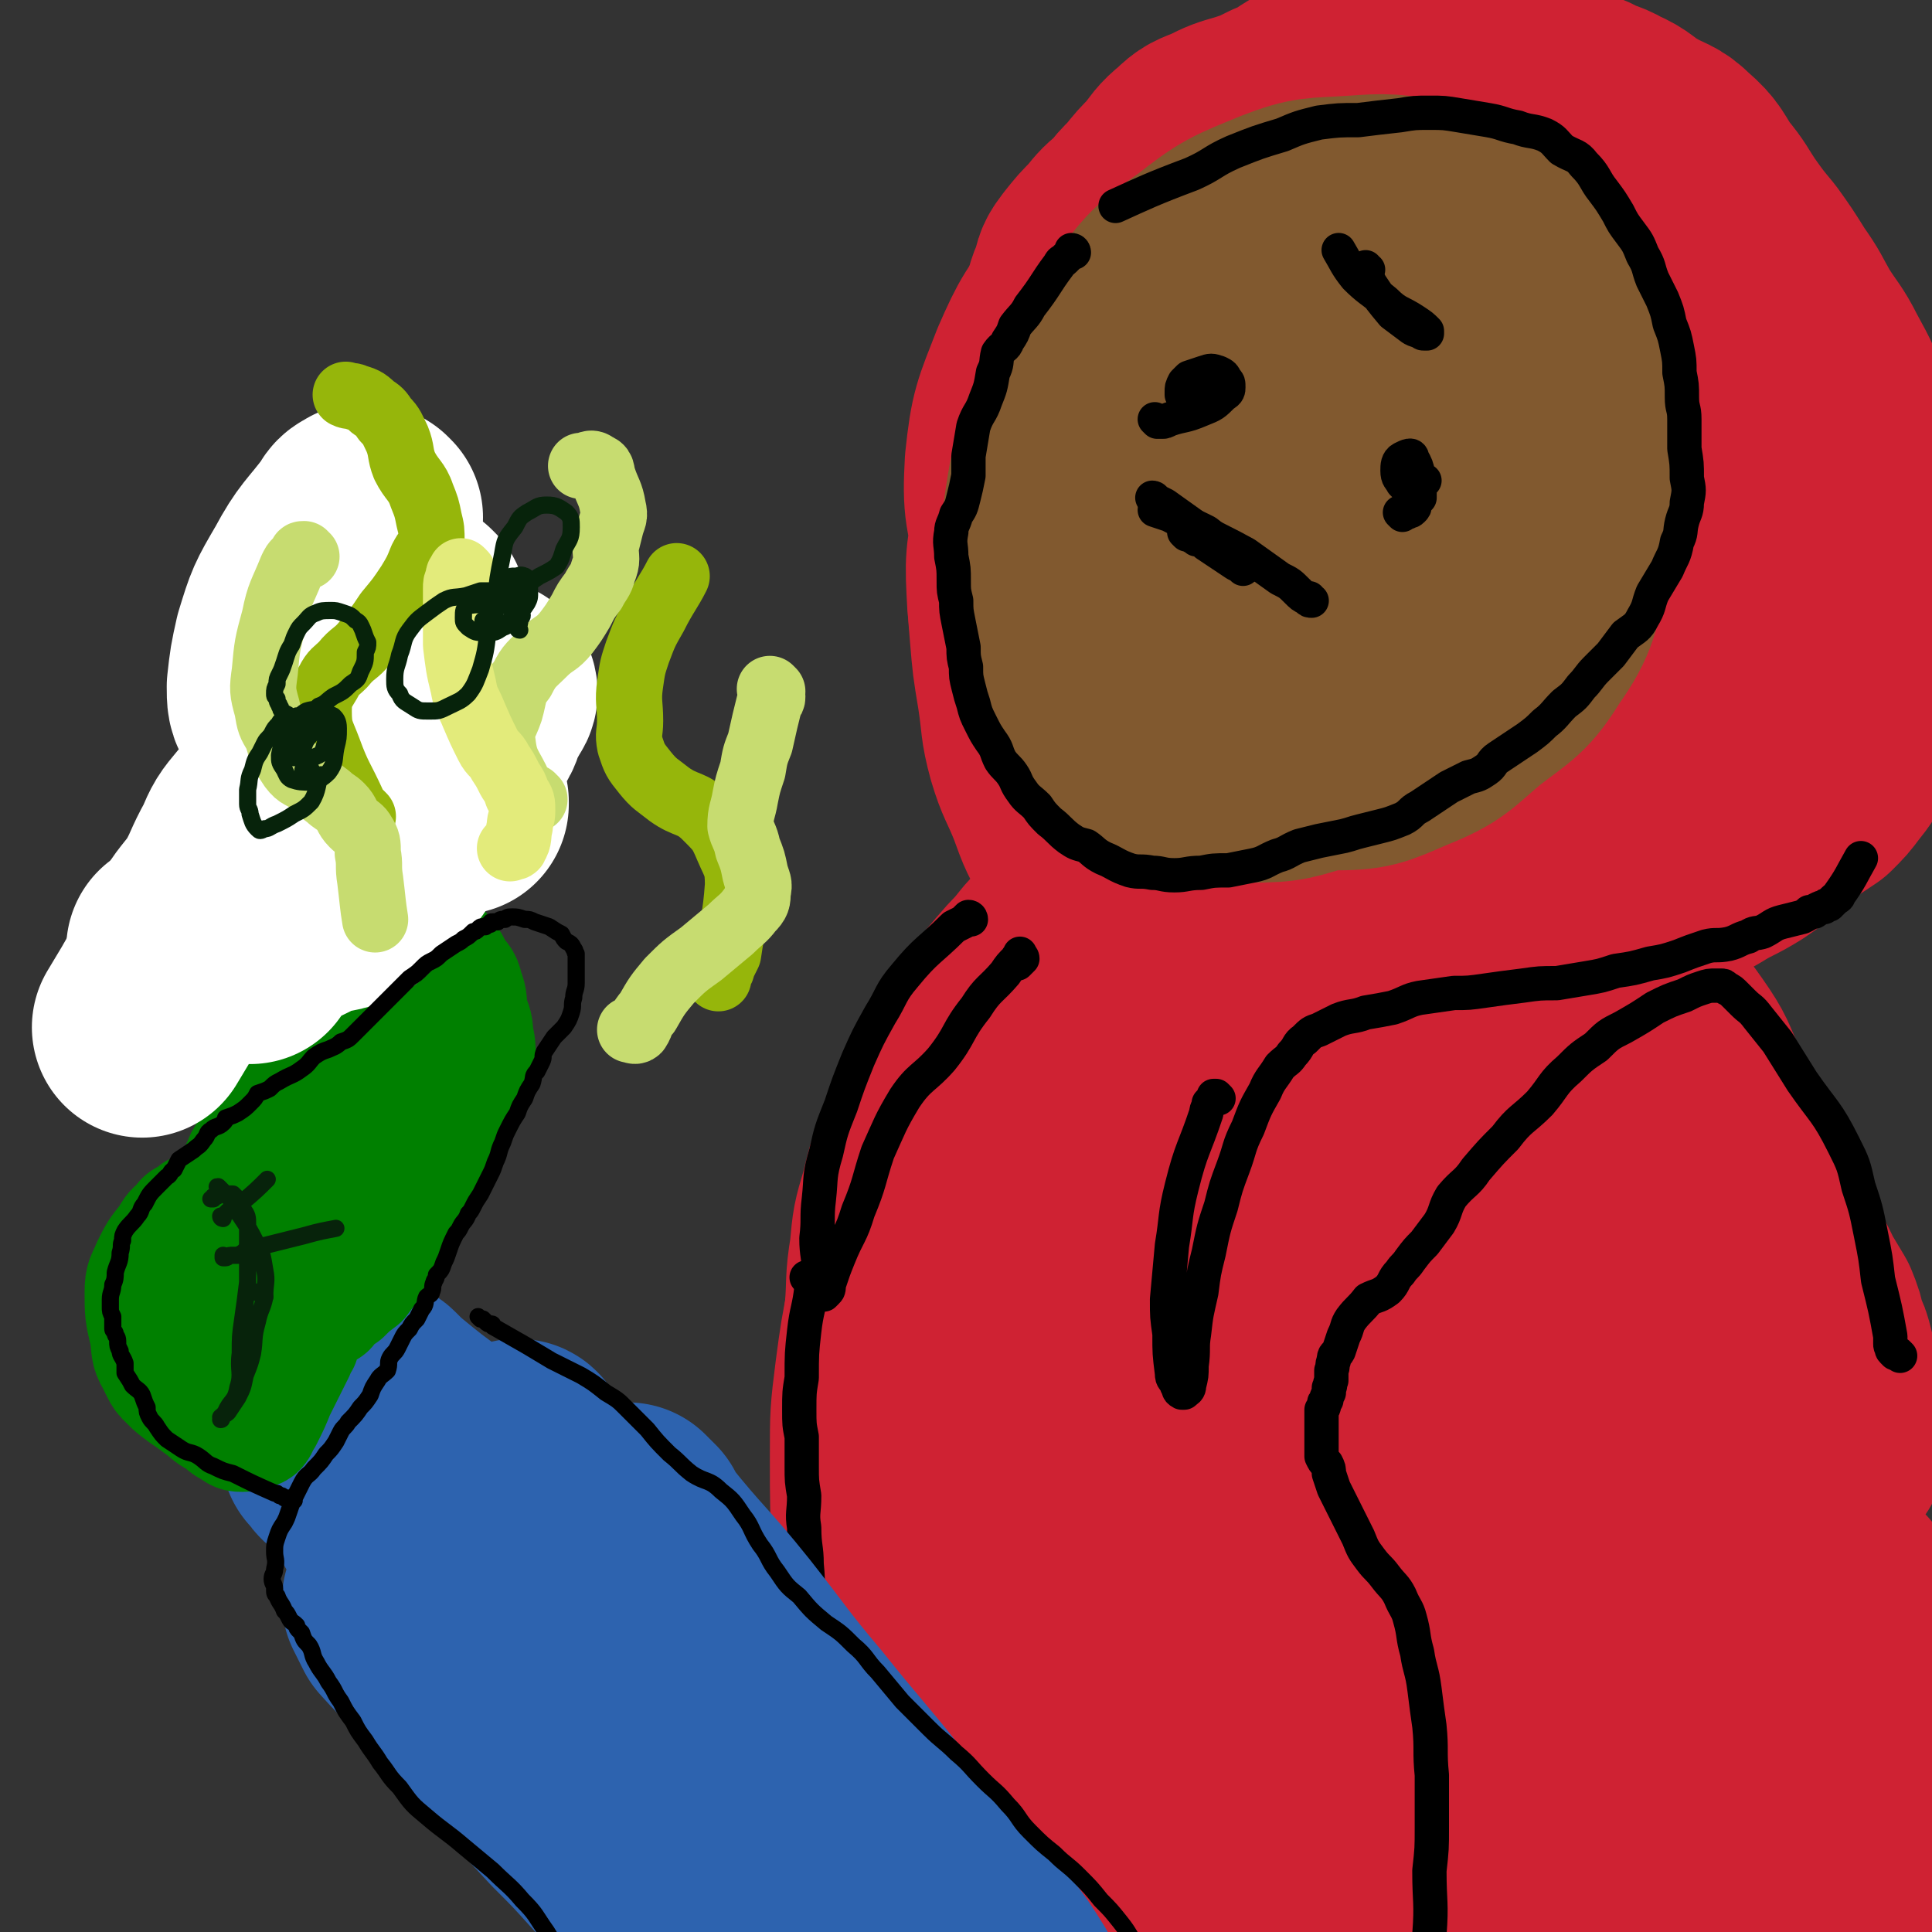
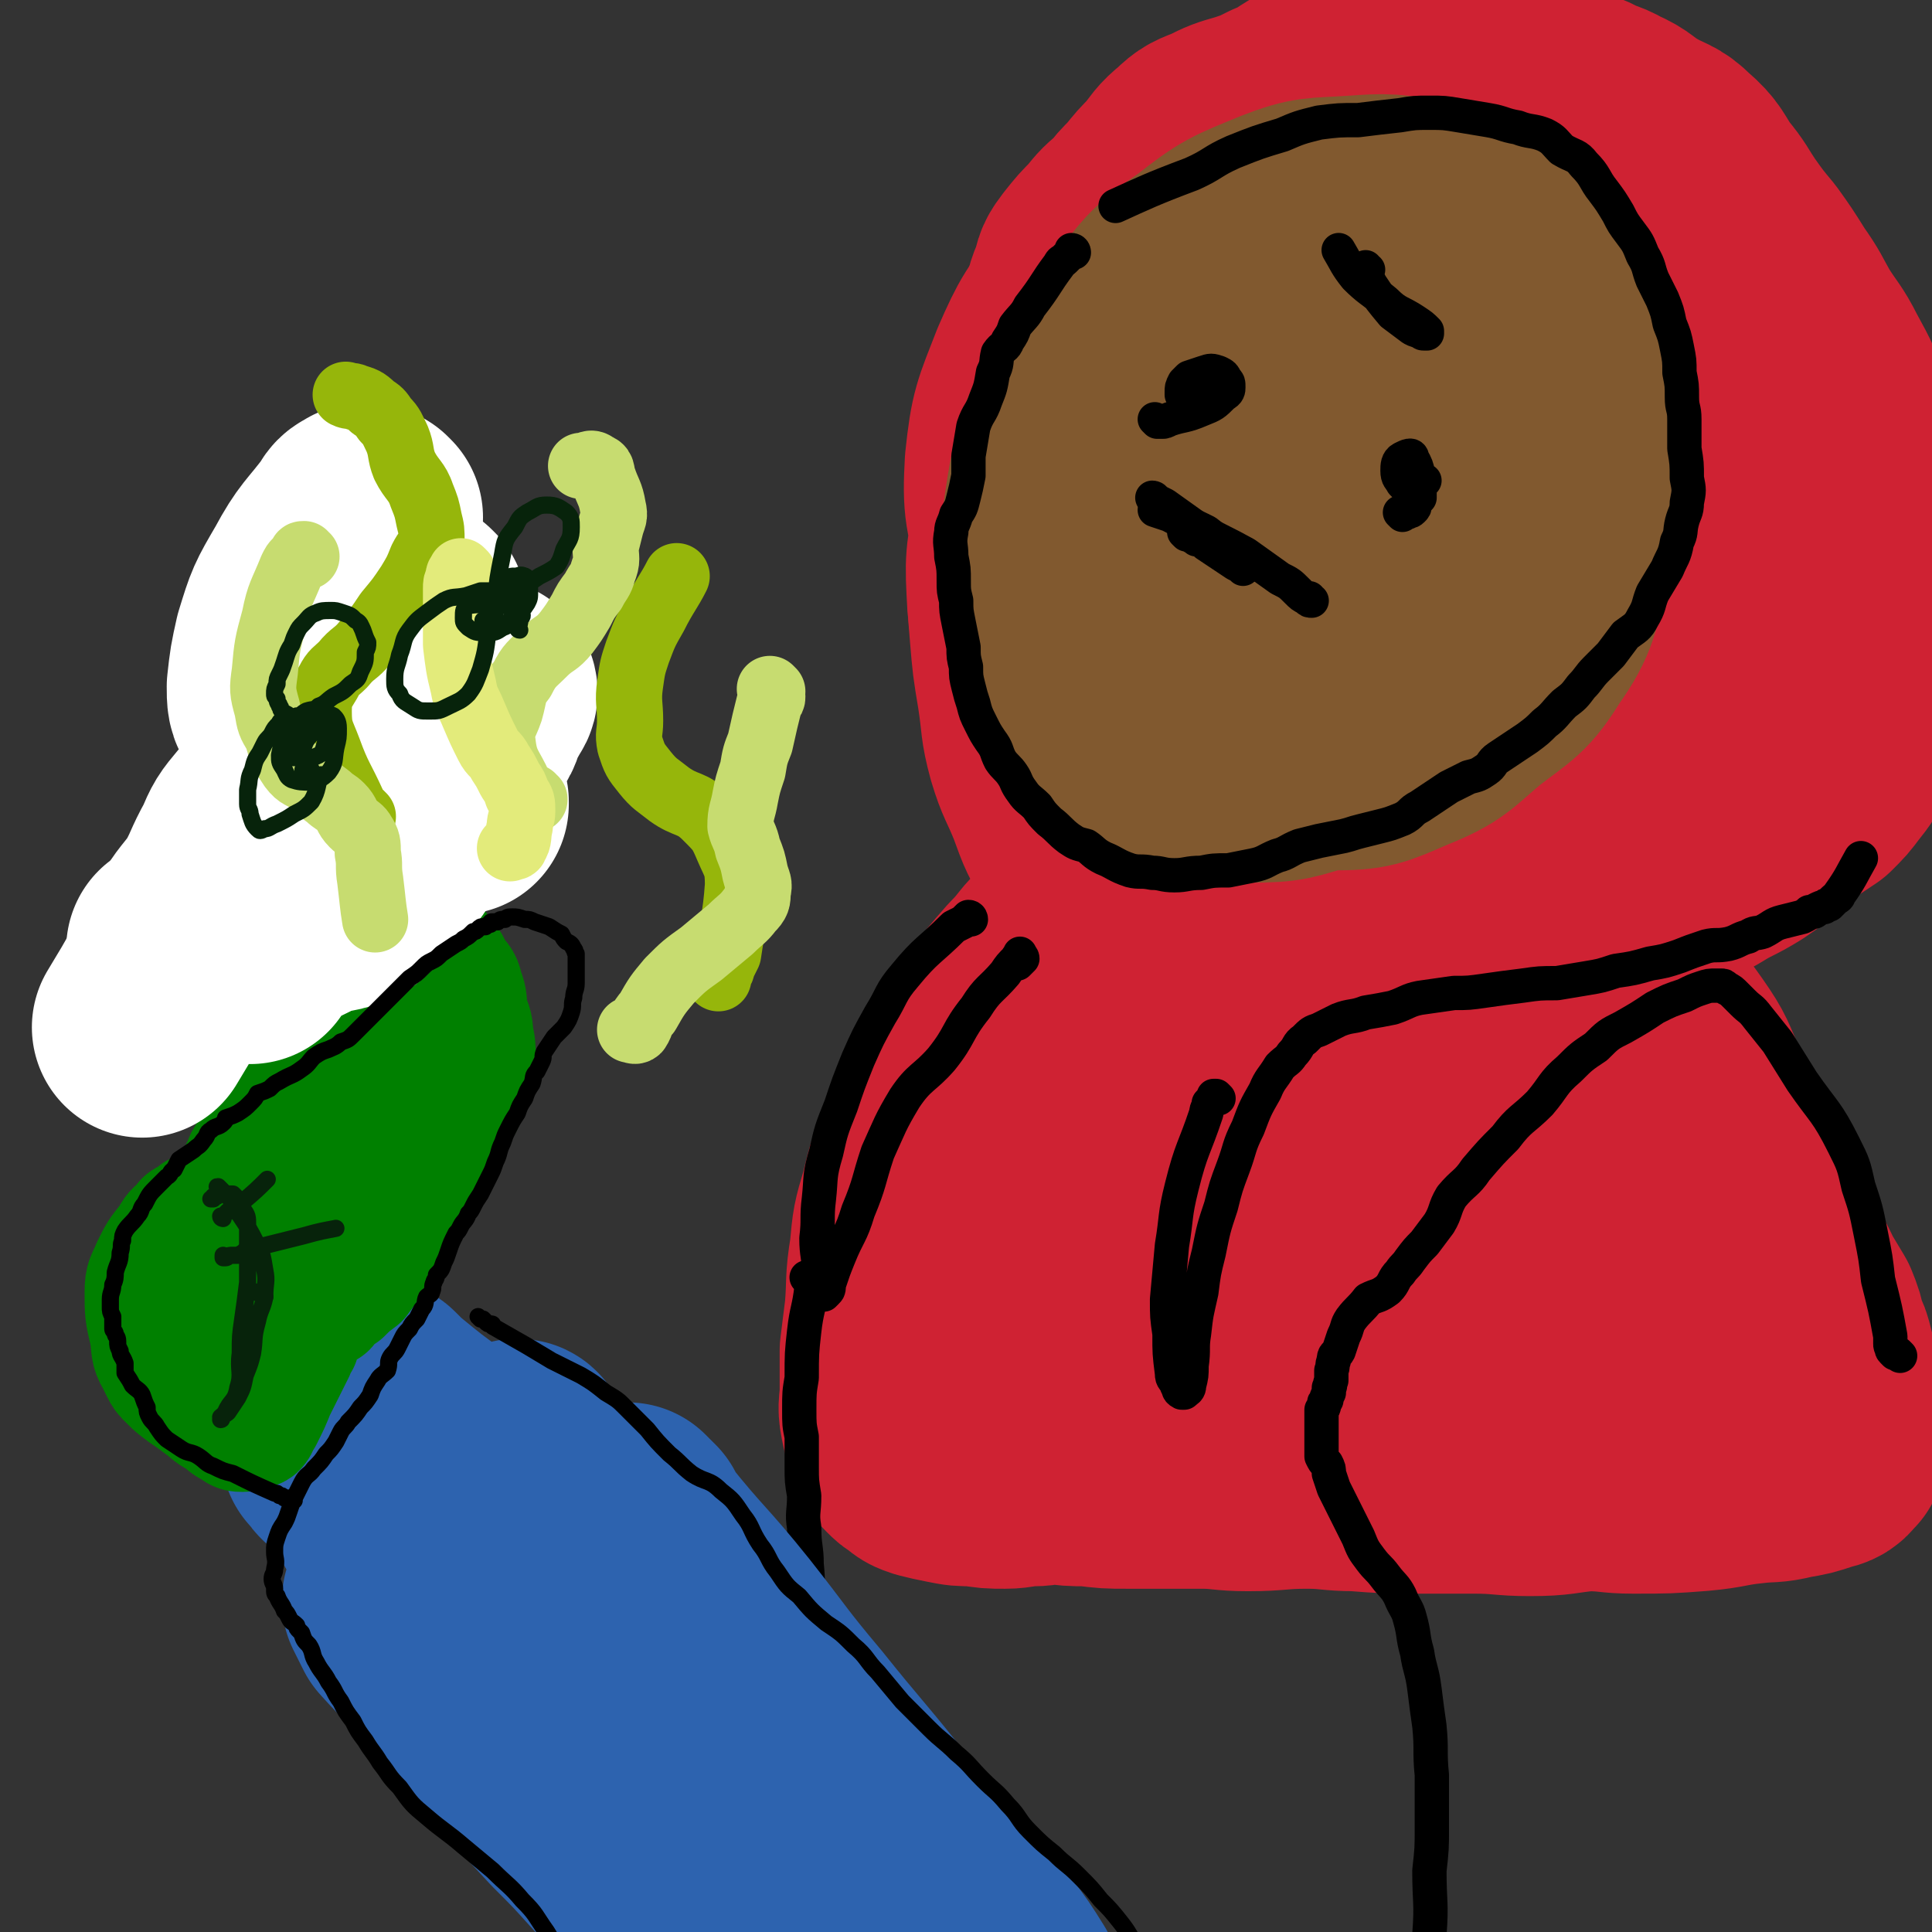
<svg xmlns="http://www.w3.org/2000/svg" viewBox="0 0 788 788" version="1.1">
  <rect x="0" y="0" width="788" height="788" fill="#333333" stroke="none" />
  <g fill="none" stroke="#CF2233" stroke-width="90" stroke-linecap="round" stroke-linejoin="round">
    <path d="M491,117c0,0 0,-1 -1,-1 0,0 0,1 -1,1 -2,1 -2,1 -3,1 -3,2 -4,2 -6,4 -17,13 -20,11 -34,28 -11,12 -10,14 -17,30 -7,14 -8,14 -11,30 -4,18 -4,18 -3,36 2,18 2,19 8,36 6,17 6,18 17,32 11,15 12,15 27,27 15,12 15,14 33,21 17,8 18,8 36,9 19,1 20,1 39,-4 17,-4 17,-5 33,-15 14,-8 14,-9 28,-20 13,-11 14,-11 25,-24 10,-11 10,-12 17,-26 7,-13 7,-13 12,-28 4,-14 3,-14 5,-29 2,-12 2,-13 2,-25 -1,-13 -1,-13 -4,-25 -2,-10 -2,-10 -6,-20 -5,-12 -4,-13 -11,-24 -7,-10 -8,-10 -16,-19 -7,-8 -8,-8 -16,-16 -10,-10 -9,-11 -20,-19 -11,-8 -12,-9 -25,-13 -14,-4 -14,-4 -29,-4 -18,0 -18,-1 -35,3 -17,4 -18,5 -34,13 -15,8 -15,8 -29,18 -15,12 -16,12 -29,26 -11,14 -12,15 -19,31 -7,18 -8,19 -10,38 -1,18 0,19 5,38 4,18 5,18 14,35 10,16 11,16 24,31 13,13 12,14 27,25 16,11 16,12 34,17 18,6 19,6 38,7 18,0 19,0 37,-5 16,-5 17,-6 31,-16 12,-10 12,-11 21,-25 8,-13 8,-14 13,-29 4,-14 3,-15 3,-29 0,-13 0,-14 -4,-27 -4,-14 -4,-14 -10,-28 -6,-13 -5,-14 -14,-26 -9,-11 -10,-10 -21,-19 -11,-9 -11,-9 -24,-16 -11,-5 -12,-4 -24,-6 -13,-3 -13,-4 -26,-2 -13,2 -14,4 -26,11 -13,8 -14,9 -25,20 -12,11 -13,11 -22,25 -8,14 -9,15 -12,31 -2,16 -2,17 1,32 3,13 5,13 12,25 8,13 7,15 18,25 12,12 14,12 29,18 15,6 16,6 31,8 14,2 15,4 29,2 11,-2 11,-4 20,-11 10,-8 11,-8 17,-19 7,-10 6,-12 8,-24 2,-15 3,-15 1,-30 -1,-11 -2,-12 -7,-22 -5,-11 -5,-11 -14,-19 -7,-8 -7,-10 -17,-14 -12,-4 -14,-5 -26,-3 -14,3 -15,5 -27,13 -15,9 -17,9 -28,22 -10,14 -9,16 -15,33 -4,14 -5,14 -5,29 0,12 0,14 5,25 5,9 7,9 17,14 10,5 11,6 21,6 11,0 12,-1 21,-6 11,-7 11,-8 19,-18 8,-10 9,-10 13,-21 4,-11 3,-12 2,-25 0,-8 1,-10 -4,-16 -6,-7 -9,-6 -18,-8 -10,-3 -10,-4 -20,-3 -10,0 -12,0 -20,6 -10,7 -9,9 -17,19 -7,10 -9,10 -11,21 -2,10 0,12 3,22 3,8 3,8 9,15 6,6 7,6 15,10 8,3 9,3 18,3 8,0 8,0 15,-4 8,-3 8,-3 13,-9 5,-6 5,-7 7,-14 2,-6 2,-7 0,-13 -2,-7 -2,-8 -8,-12 -6,-4 -7,-4 -14,-5 -6,-2 -7,-2 -13,-1 -7,0 -7,0 -14,3 -7,2 -8,2 -13,7 -6,7 -7,7 -11,16 -4,8 -3,9 -7,18 -3,9 -4,9 -6,19 -1,7 0,8 -1,16 -1,7 -1,7 -1,15 0,6 0,6 0,12 1,2 1,2 1,3 0,1 0,1 0,3 0,0 0,0 0,0 0,1 0,1 -1,1 0,0 -1,0 -1,0 -2,1 -2,1 -4,1 -4,1 -5,1 -8,2 -10,3 -10,2 -19,7 -8,4 -8,4 -15,10 -7,6 -6,7 -13,14 -7,8 -7,8 -13,16 -8,10 -9,10 -15,20 -5,11 -5,11 -9,22 -4,10 -4,10 -6,21 -1,9 -1,9 -1,19 0,8 1,8 2,16 1,6 1,6 3,12 1,4 0,4 3,7 2,2 2,2 5,3 4,1 4,1 7,0 3,-1 3,-2 5,-5 4,-7 3,-7 7,-15 4,-11 4,-11 9,-21 5,-10 5,-10 10,-19 6,-14 5,-14 13,-27 8,-13 9,-13 18,-25 9,-12 8,-13 18,-24 8,-10 8,-10 17,-18 9,-8 9,-8 19,-14 10,-6 11,-5 21,-11 10,-5 10,-5 20,-10 8,-4 8,-4 17,-6 6,-2 6,-2 13,-2 5,0 5,0 10,1 5,2 5,2 10,6 4,3 4,4 8,8 5,7 6,6 9,13 4,7 4,7 6,15 3,9 3,9 5,18 3,10 3,10 5,19 2,9 2,9 4,17 2,9 3,9 4,19 1,9 0,9 1,19 0,7 0,8 1,15 2,9 3,8 4,17 2,7 2,7 2,13 1,6 0,6 0,11 0,2 0,2 1,4 0,1 0,1 0,3 0,0 0,0 0,1 0,0 0,-1 0,0 0,0 0,0 -1,0 -1,1 -1,1 -2,1 -1,0 -1,0 -3,1 -4,1 -4,1 -8,1 -10,2 -10,1 -20,2 -11,1 -11,1 -22,1 -11,1 -11,1 -22,1 -15,1 -15,0 -29,1 -16,1 -16,2 -31,3 -15,2 -15,1 -29,2 -12,1 -12,2 -24,3 -10,1 -10,0 -20,2 -5,0 -5,1 -10,2 -1,0 -1,0 -2,0 0,0 0,1 0,1 4,0 4,0 7,-1 11,-1 11,-1 23,-4 11,-2 11,-3 23,-6 14,-4 14,-3 28,-8 12,-4 12,-4 23,-11 14,-8 14,-8 27,-17 9,-8 9,-9 18,-18 8,-8 8,-8 15,-17 5,-7 5,-7 7,-15 2,-8 1,-8 1,-16 0,-6 1,-6 -1,-12 -1,-6 -1,-7 -4,-12 -3,-4 -3,-5 -8,-7 -5,-2 -5,-2 -11,-2 -8,0 -9,-2 -17,0 -9,3 -9,3 -17,9 -8,6 -8,7 -14,14 -9,10 -11,10 -18,21 -5,9 -5,10 -8,20 -2,8 -4,9 -2,17 1,7 2,9 7,12 6,5 8,4 16,5 9,1 9,0 18,-2 11,-2 11,-2 21,-7 8,-4 8,-4 15,-10 6,-5 6,-5 10,-11 3,-6 4,-6 4,-12 0,-5 0,-6 -3,-10 -4,-5 -4,-6 -10,-9 -9,-5 -10,-5 -20,-7 -10,-1 -11,-1 -21,0 -14,3 -15,2 -27,8 -13,7 -13,8 -24,18 -9,9 -9,9 -16,18 -6,8 -7,9 -10,18 -2,5 -1,7 2,12 2,6 3,7 8,10 5,3 6,3 12,3 7,0 7,0 13,-2 7,-3 8,-3 13,-7 7,-6 7,-6 13,-13 4,-6 4,-6 7,-13 3,-6 3,-6 5,-12 2,-6 3,-6 4,-12 1,-6 1,-6 2,-12 1,-6 0,-6 2,-12 2,-4 3,-4 6,-8 2,-4 2,-4 6,-7 4,-4 4,-3 9,-6 4,-2 4,-2 8,-4 4,-2 4,-2 9,-4 4,-2 4,-2 8,-4 4,-1 4,0 8,-1 5,-1 5,-2 10,-2 4,0 4,0 9,1 4,0 4,0 8,1 4,1 4,1 8,3 4,1 4,1 8,2 3,2 3,2 6,4 3,1 3,1 6,3 3,2 3,2 6,5 2,2 3,2 5,5 4,3 4,3 7,7 2,3 2,3 4,7 2,5 2,5 4,9 2,6 2,6 5,12 3,7 3,7 5,13 2,7 1,8 3,14 2,8 2,8 4,15 2,7 2,7 4,14 1,6 1,7 2,12 2,6 2,6 4,11 1,4 2,4 4,8 1,4 1,4 2,7 0,1 0,1 0,3 0,1 0,0 0,1 1,1 0,1 0,1 0,0 0,0 0,1 0,0 0,0 0,1 0,0 0,0 0,1 0,1 0,1 0,2 -1,1 -1,1 -1,2 0,1 0,1 0,2 0,1 0,1 -1,2 0,1 0,1 0,1 0,1 0,1 0,1 0,1 0,1 0,1 0,0 1,-1 1,-1 0,-3 0,-3 -1,-6 -1,-9 -2,-9 -4,-18 -2,-8 -2,-8 -4,-16 -2,-11 -1,-11 -3,-21 -3,-13 -3,-13 -7,-25 -3,-11 -3,-11 -6,-22 -4,-10 -3,-10 -8,-19 -4,-9 -4,-8 -9,-16 -4,-7 -5,-7 -8,-14 -4,-7 -4,-8 -7,-15 -3,-7 -2,-7 -5,-14 -2,-5 -2,-5 -4,-10 -1,-3 -1,-3 -2,-5 -1,-1 -1,-1 -1,-2 0,-1 0,-1 0,-2 -1,0 -1,0 -1,-1 0,0 0,0 1,0 0,0 0,0 0,0 2,1 2,1 3,2 4,4 5,4 9,9 7,9 7,10 14,19 7,10 8,10 15,20 7,10 6,10 11,21 6,11 5,11 11,22 5,10 5,10 11,20 2,5 3,5 5,11 3,6 2,6 5,12 3,7 4,7 7,14 3,5 3,5 6,10 2,5 2,5 3,10 2,4 2,4 3,8 1,4 1,4 2,8 0,3 0,3 1,7 0,3 0,3 0,6 0,3 1,3 1,6 0,1 0,1 0,3 0,2 0,2 0,4 0,1 0,1 0,2 0,1 0,1 0,2 0,1 1,1 0,1 -2,3 -2,3 -6,4 -6,2 -6,2 -12,3 -8,2 -8,1 -16,2 -10,1 -10,2 -21,3 -13,1 -13,1 -27,1 -9,0 -9,-1 -19,-1 -11,1 -11,2 -23,2 -11,0 -11,-1 -23,-1 -11,0 -11,0 -22,0 -13,0 -13,0 -26,-1 -10,0 -10,-1 -20,-1 -12,0 -12,1 -24,1 -10,0 -10,-1 -19,-1 -8,0 -8,0 -15,0 -8,0 -8,0 -15,0 -8,0 -8,0 -16,-1 -7,0 -7,0 -13,-1 -5,0 -5,1 -10,1 -6,0 -6,1 -11,1 -6,0 -6,0 -12,-1 -6,0 -6,0 -11,-1 -5,-1 -5,-1 -9,-2 -3,-1 -3,-1 -5,-3 -2,-1 -2,-1 -4,-3 -2,-2 -2,-2 -3,-5 -2,-5 -2,-5 -3,-10 -1,-5 0,-5 0,-11 0,-8 0,-8 0,-16 1,-8 1,-8 2,-16 1,-12 0,-12 2,-24 1,-11 1,-11 4,-21 3,-12 3,-13 9,-24 7,-13 8,-13 17,-26 9,-12 9,-12 19,-23 9,-9 9,-9 19,-18 10,-8 11,-8 21,-16 8,-5 8,-5 16,-10 6,-5 6,-5 12,-10 4,-4 4,-4 9,-7 2,-2 2,-2 5,-3 0,0 0,-1 1,-1 0,0 0,0 0,0 0,0 0,0 0,0 -2,2 -2,2 -4,3 -5,5 -5,5 -9,10 -6,7 -6,7 -11,13 -8,12 -8,11 -16,23 -8,13 -9,13 -15,27 -6,18 -6,18 -9,36 -4,19 -3,19 -5,38 -2,17 -3,17 -2,33 0,13 1,14 4,27 3,9 3,9 8,17 4,5 5,8 10,9 3,1 4,-3 6,-5 " />
    <path d="M643,382c0,0 -1,-1 -1,-1 0,0 0,0 1,-1 1,0 1,0 2,-1 2,-1 2,-1 4,-2 14,-7 14,-7 28,-13 9,-5 9,-5 18,-10 8,-5 8,-4 16,-9 9,-6 8,-7 17,-14 6,-4 6,-4 12,-8 4,-4 4,-4 7,-8 4,-5 4,-5 7,-12 3,-7 3,-7 5,-15 2,-8 2,-8 3,-17 2,-8 2,-8 2,-17 1,-8 1,-8 1,-16 -1,-9 -1,-9 -2,-18 -1,-8 -1,-8 -3,-17 -2,-8 -2,-8 -4,-16 -2,-8 -1,-8 -4,-15 -4,-12 -4,-12 -10,-23 -4,-8 -5,-8 -10,-16 -4,-7 -4,-8 -9,-15 -5,-8 -5,-8 -10,-15 -5,-6 -5,-6 -10,-13 -4,-6 -4,-7 -9,-13 -5,-7 -4,-8 -11,-14 -5,-5 -6,-4 -13,-8 -7,-4 -6,-5 -13,-8 -5,-3 -6,-2 -11,-5 -6,-2 -5,-3 -11,-5 -7,-2 -7,-2 -14,-4 -7,-2 -7,-2 -15,-3 -8,-2 -8,-2 -16,-2 -8,-1 -8,-1 -16,0 -7,0 -7,0 -14,1 -8,1 -8,1 -15,4 -6,2 -6,3 -13,6 -5,3 -5,4 -11,6 -6,3 -6,3 -12,5 -7,2 -7,2 -13,5 -5,2 -6,2 -10,6 -5,4 -5,5 -9,10 -4,4 -4,4 -8,9 -4,4 -4,4 -7,8 -5,4 -5,4 -9,9 -4,4 -4,4 -8,9 -3,4 -3,4 -4,9 -3,6 -2,6 -4,12 -3,7 -3,7 -5,13 -3,7 -4,6 -6,13 -3,8 -3,8 -5,17 -2,9 -2,9 -3,19 -1,10 -1,10 -1,20 -1,12 -1,12 -2,24 0,13 0,13 1,25 1,12 1,12 3,24 2,13 1,13 4,24 3,10 4,10 8,20 4,11 4,11 10,21 5,9 5,9 12,17 6,9 7,8 14,16 7,8 6,9 14,16 8,7 8,7 17,11 11,6 11,6 22,9 9,3 9,3 19,4 11,1 11,1 23,2 10,0 10,1 21,-1 11,-1 10,-3 21,-5 9,-2 9,-2 18,-4 7,-1 7,-1 14,-3 4,-1 4,-1 8,-3 2,-1 2,-1 4,-2 1,-1 2,-1 1,-1 -1,-3 -2,-4 -3,-6 " />
-     <path d="M474,407c0,0 0,-1 -1,-1 0,0 1,0 1,0 0,1 -1,1 -1,1 0,0 0,0 -1,0 -1,0 -1,0 -2,0 -1,0 -1,0 -2,0 -11,4 -11,3 -21,9 -8,4 -8,5 -15,10 -7,6 -6,6 -12,12 -7,8 -7,8 -13,17 -6,7 -6,7 -11,15 -6,8 -7,8 -12,16 -6,10 -6,10 -10,20 -5,12 -5,12 -8,25 -3,15 -3,15 -5,30 -2,16 -2,16 -2,33 0,20 0,20 1,39 2,18 2,18 3,36 2,19 3,19 4,38 2,20 2,20 4,40 1,16 1,16 1,33 0,10 0,10 0,20 0,2 0,3 1,4 0,0 0,-1 0,-1 1,-9 1,-9 2,-17 1,-17 2,-17 4,-34 2,-23 2,-23 5,-47 4,-26 5,-26 9,-52 4,-28 4,-28 8,-55 3,-24 3,-24 7,-49 4,-22 4,-22 8,-45 4,-15 4,-15 8,-31 3,-8 3,-8 5,-15 1,-1 1,-3 1,-2 0,4 0,6 -1,12 -1,15 0,15 -1,29 -3,29 -4,29 -7,58 -4,38 -4,38 -8,77 -4,42 -4,42 -8,85 -2,35 -3,35 -4,70 0,22 -1,23 1,44 0,9 2,12 5,16 1,2 3,-1 4,-4 4,-12 4,-13 6,-26 4,-27 3,-27 6,-55 5,-36 2,-37 9,-73 6,-34 8,-33 18,-66 7,-24 7,-24 15,-47 5,-12 4,-13 10,-24 2,-2 4,-5 5,-3 4,7 3,11 4,22 2,25 2,25 3,50 0,35 -1,35 -1,70 1,33 1,33 3,67 1,23 1,23 4,47 1,11 0,15 5,22 2,3 6,1 7,-3 5,-11 3,-13 5,-26 3,-27 3,-27 5,-53 3,-33 2,-33 5,-66 3,-32 3,-32 7,-64 3,-21 3,-21 7,-42 1,-6 1,-10 2,-13 1,-1 1,3 1,5 1,19 0,19 1,38 2,33 2,33 4,66 3,36 1,36 6,72 3,27 3,27 10,53 3,13 4,14 11,26 3,4 6,6 8,4 4,-3 4,-6 5,-14 3,-21 2,-21 2,-42 0,-33 -1,-33 0,-66 0,-35 -1,-35 1,-70 2,-23 3,-23 6,-45 2,-10 2,-15 5,-20 2,-2 4,2 5,5 7,18 6,19 10,38 6,30 5,30 10,61 5,31 5,31 10,63 4,24 4,24 8,48 3,15 3,15 7,29 1,4 1,7 3,8 2,0 3,-3 4,-6 1,-15 0,-15 -1,-31 -2,-27 -2,-27 -3,-54 -2,-28 -2,-28 -2,-56 0,-23 1,-23 2,-45 2,-14 1,-14 5,-28 1,-5 2,-8 5,-8 5,-1 9,1 12,7 8,16 6,17 10,35 7,28 6,28 11,57 5,27 5,28 10,55 3,20 3,20 7,40 3,12 3,12 6,24 1,2 2,4 2,3 2,-3 3,-6 3,-12 -1,-18 -3,-18 -6,-36 -3,-27 -3,-27 -5,-54 -2,-27 -2,-27 -2,-55 -1,-20 -1,-20 -1,-40 1,-11 1,-11 3,-22 0,-3 2,-6 2,-5 2,2 1,5 2,10 1,19 1,19 3,38 4,29 4,29 8,58 4,25 4,25 8,51 2,13 2,13 5,27 2,10 2,10 5,20 1,4 1,4 3,8 2,2 3,5 4,3 2,-4 2,-7 2,-14 1,-19 1,-19 1,-38 0,-23 0,-23 0,-45 0,-16 0,-16 0,-31 0,-9 0,-9 0,-18 0,-4 1,-9 1,-8 0,0 0,5 0,10 0,15 0,15 1,30 1,19 1,19 2,37 1,19 1,19 1,37 1,19 1,19 1,37 0,13 0,13 1,26 " />
  </g>
  <g fill="none" stroke="#81592F" stroke-width="90" stroke-linecap="round" stroke-linejoin="round">
    <path d="M553,118c-1,-1 -1,-1 -1,-1 -1,-1 -1,-1 -1,-1 -1,0 -1,0 -2,-1 -1,0 -1,0 -2,0 -1,-1 -1,-1 -3,0 -7,1 -7,1 -14,3 -8,3 -9,2 -15,7 -7,4 -7,5 -12,11 -7,8 -8,7 -13,16 -4,7 -4,7 -6,15 -3,11 -3,11 -3,22 0,11 0,11 3,22 4,11 5,12 11,22 8,11 8,11 18,20 8,8 9,8 18,13 7,4 8,5 16,6 9,1 9,1 18,-2 10,-4 11,-3 19,-10 12,-10 11,-11 21,-23 8,-11 10,-11 16,-24 6,-13 5,-14 8,-29 3,-11 4,-12 4,-23 0,-10 1,-11 -2,-20 -3,-10 -3,-10 -9,-18 -5,-7 -5,-7 -12,-12 -7,-6 -8,-6 -16,-10 -8,-3 -8,-3 -17,-5 -10,-2 -11,-2 -21,-1 -12,1 -13,1 -24,5 -12,5 -12,5 -23,12 -12,8 -12,8 -22,19 -9,9 -9,10 -16,21 -7,12 -9,12 -13,26 -5,16 -5,16 -5,33 0,16 0,17 4,33 3,13 4,14 11,25 9,13 9,14 20,23 12,9 13,10 27,14 13,5 14,5 28,4 15,0 16,-1 30,-7 15,-6 15,-8 27,-18 13,-10 15,-10 23,-23 10,-14 8,-16 14,-33 4,-15 5,-15 6,-31 2,-16 2,-17 0,-33 -2,-18 -2,-18 -7,-35 -4,-12 -2,-14 -10,-22 -8,-10 -10,-9 -22,-15 -10,-5 -11,-5 -22,-7 -15,-3 -16,-3 -30,-2 -15,1 -16,0 -29,5 -17,7 -18,7 -32,18 -16,11 -15,12 -27,27 -12,14 -13,14 -21,31 -8,17 -9,18 -12,36 -3,19 -3,20 -2,38 2,16 2,17 9,31 7,14 8,14 19,25 10,9 11,10 24,15 13,5 15,5 29,5 15,0 15,-1 29,-5 16,-5 17,-5 30,-15 13,-9 12,-11 23,-24 10,-13 11,-13 19,-29 7,-14 8,-15 10,-30 1,-16 0,-17 -3,-33 -2,-14 -1,-15 -7,-28 -5,-11 -6,-11 -15,-19 -9,-7 -10,-8 -20,-11 -13,-3 -14,-2 -28,0 -14,2 -15,2 -28,8 -15,8 -17,8 -29,21 -12,13 -12,15 -19,32 -8,17 -10,18 -11,36 -1,13 0,14 6,26 4,10 6,11 15,17 9,7 11,7 22,10 11,1 12,0 23,-2 12,-3 13,-2 23,-8 9,-6 10,-7 16,-17 6,-11 7,-12 7,-24 1,-12 0,-13 -4,-23 -4,-9 -4,-11 -12,-15 -7,-3 -10,-2 -18,1 -10,3 -10,4 -18,11 -9,7 -9,7 -14,17 -4,8 -5,9 -4,18 1,9 2,10 7,17 4,6 6,7 13,10 7,2 8,2 16,1 10,-1 11,0 20,-4 9,-4 10,-4 15,-12 6,-7 5,-9 8,-18 1,-5 1,-6 0,-11 0,-3 -1,-4 -3,-4 -3,-1 -4,0 -7,2 -6,3 -6,2 -11,7 -6,5 -5,6 -10,12 -3,3 -2,3 -4,7 " />
  </g>
  <g fill="none" stroke="#000000" stroke-width="14" stroke-linecap="round" stroke-linejoin="round">
    <path d="M438,103c0,0 -1,-1 -1,-1 0,0 1,0 1,1 0,0 0,0 -1,0 0,1 0,0 -1,1 0,0 0,0 -1,1 0,0 0,0 -1,1 -1,1 -1,0 -2,2 -6,8 -5,8 -12,17 -2,4 -3,4 -6,8 -1,3 -1,3 -3,6 -1,3 -2,2 -4,5 -1,4 0,4 -2,8 -1,6 -1,6 -3,11 -2,6 -3,5 -5,11 -1,6 -1,6 -2,12 0,4 0,4 0,8 -1,5 -1,5 -2,9 -1,4 -1,4 -3,7 -1,4 -2,4 -2,7 -1,5 0,5 0,10 1,5 1,5 1,10 0,4 0,4 1,8 0,4 0,4 1,9 1,5 1,5 2,10 0,4 0,4 1,8 0,4 0,4 1,8 1,4 1,4 2,7 1,4 1,4 3,8 2,4 2,4 4,7 3,4 2,4 4,8 2,3 3,3 5,6 2,3 1,3 4,7 2,3 3,3 6,6 2,3 2,3 5,6 4,3 4,4 8,7 3,2 3,2 7,3 3,2 3,3 7,5 5,2 5,3 11,5 4,1 4,0 9,1 4,0 4,1 9,1 5,0 5,-1 11,-1 5,-1 5,-1 11,-1 5,-1 5,-1 10,-2 5,-1 5,-2 10,-4 4,-1 4,-2 9,-4 4,-1 4,-1 8,-2 5,-1 5,-1 10,-2 4,-1 3,-1 7,-2 4,-1 4,-1 8,-2 4,-1 4,-1 9,-3 4,-2 3,-3 7,-5 3,-2 3,-2 6,-4 3,-2 3,-2 6,-4 4,-2 4,-2 8,-4 4,-1 4,-1 7,-3 3,-2 2,-3 5,-5 3,-2 3,-2 6,-4 3,-2 3,-2 6,-4 4,-3 4,-3 7,-6 4,-3 4,-4 8,-8 4,-3 4,-3 7,-7 3,-3 3,-4 6,-7 3,-3 3,-3 6,-6 3,-4 3,-4 6,-8 4,-3 5,-3 7,-7 3,-5 2,-5 4,-10 3,-5 3,-5 6,-10 2,-5 3,-5 4,-11 2,-4 1,-4 2,-8 1,-4 2,-4 2,-8 1,-5 1,-5 0,-10 0,-6 0,-6 -1,-12 0,-6 0,-6 0,-12 0,-5 -1,-4 -1,-9 0,-5 0,-5 -1,-10 0,-5 0,-5 -1,-10 -1,-5 -1,-5 -3,-10 -1,-5 -1,-5 -3,-10 -2,-4 -2,-4 -4,-8 -2,-5 -1,-5 -4,-10 -2,-5 -2,-5 -5,-9 -3,-4 -3,-4 -5,-8 -3,-5 -3,-5 -6,-9 -4,-5 -3,-6 -8,-11 -3,-4 -4,-3 -9,-6 -3,-3 -3,-4 -7,-6 -5,-2 -6,-1 -11,-3 -6,-1 -6,-2 -12,-3 -6,-1 -6,-1 -12,-2 -6,-1 -6,-1 -12,-1 -6,0 -6,0 -12,1 -9,1 -9,1 -17,2 -8,0 -8,0 -16,1 -8,2 -8,2 -15,5 -10,3 -10,3 -20,7 -9,4 -8,5 -17,9 -16,6 -20,8 -31,13 " />
    <path d="M497,448c-1,-1 -1,-1 -1,-1 -1,0 0,0 0,0 0,0 -1,0 -1,0 0,0 0,1 0,1 -1,1 -1,1 -2,2 0,2 -1,2 -1,4 -5,15 -6,14 -10,30 -3,12 -2,12 -4,24 -1,11 -1,11 -2,22 0,7 0,7 1,14 0,8 0,8 1,16 0,3 1,2 2,5 1,1 0,2 2,3 0,0 0,0 1,0 1,-1 2,-1 2,-3 1,-4 1,-4 1,-8 1,-7 0,-7 1,-13 1,-9 1,-8 3,-17 1,-8 1,-8 3,-16 2,-10 2,-10 5,-19 2,-8 2,-8 5,-16 3,-8 2,-8 6,-16 3,-8 3,-8 7,-15 2,-5 3,-5 6,-10 3,-3 3,-2 5,-5 3,-3 2,-4 5,-6 3,-3 3,-3 6,-4 4,-2 4,-2 8,-4 5,-2 6,-1 11,-3 6,-1 6,-1 11,-2 6,-2 6,-3 11,-4 7,-1 7,-1 14,-2 6,0 6,0 13,-1 7,-1 7,-1 15,-2 7,-1 7,-1 14,-1 6,-1 6,-1 12,-2 6,-1 6,-1 12,-3 7,-1 7,-1 14,-3 6,-1 6,-1 12,-3 5,-2 5,-2 11,-4 4,-1 4,0 9,-1 4,-1 4,-2 8,-3 3,-2 3,-1 6,-2 4,-2 4,-3 8,-4 4,-1 4,-1 8,-2 2,-1 2,-1 3,-2 2,0 2,0 3,-1 2,-1 2,-1 3,-1 1,-1 1,-1 2,-1 1,-1 1,-1 2,-2 1,-1 2,-1 2,-2 5,-7 5,-8 9,-15 " />
    <path d="M396,375c0,0 0,-1 -1,-1 0,0 0,0 0,0 -1,1 -1,1 -2,2 -2,1 -2,1 -4,2 -10,10 -11,9 -20,20 -6,7 -5,8 -10,16 -5,9 -5,9 -9,18 -4,10 -4,10 -7,19 -4,10 -4,10 -6,19 -3,10 -2,10 -3,19 -1,8 0,8 -1,16 0,7 1,7 1,14 0,3 0,3 0,7 0,1 0,1 1,2 0,0 0,0 1,0 0,0 0,0 1,-1 1,-1 1,-1 1,-3 2,-6 2,-6 4,-11 4,-10 5,-9 8,-19 5,-12 4,-12 8,-24 5,-11 5,-12 11,-22 6,-9 8,-8 15,-16 8,-10 6,-11 14,-21 5,-8 6,-7 12,-14 2,-3 2,-3 5,-6 0,-1 1,-1 1,-2 0,0 0,1 0,1 0,0 1,0 1,1 -1,1 -1,1 -2,2 " />
    <path d="M330,522c0,-1 -1,-1 -1,-1 0,0 1,0 1,0 0,0 0,0 0,0 0,0 0,0 0,0 0,0 0,0 1,0 0,0 0,0 0,1 0,0 0,0 0,0 0,1 0,1 0,1 0,1 0,1 0,2 -1,9 -2,9 -3,18 -1,9 -1,9 -1,19 -1,6 -1,6 -1,13 0,6 0,6 1,11 0,6 0,6 0,12 0,6 0,6 1,12 0,7 -1,7 0,13 0,8 1,8 1,15 1,10 0,10 1,19 1,9 1,9 2,18 1,11 1,11 2,22 1,10 1,10 2,19 1,12 0,12 1,24 1,11 3,11 4,22 1,11 0,11 1,22 1,8 1,8 2,17 1,7 2,7 4,15 1,5 0,6 1,11 0,6 0,6 0,12 " />
    <path d="M775,553c0,0 -1,-1 -1,-1 0,0 0,0 0,0 0,1 0,0 0,0 -1,0 -1,0 -1,0 0,0 0,0 0,0 -1,-1 -1,-1 -1,-1 0,0 0,0 0,0 -1,-1 0,-1 0,-1 -1,-1 -1,-1 -1,-2 0,-1 0,-1 0,-3 -2,-11 -2,-11 -5,-23 -1,-9 -1,-9 -3,-19 -2,-10 -2,-10 -5,-19 -2,-9 -2,-9 -6,-17 -7,-14 -8,-13 -17,-26 -5,-8 -5,-8 -10,-16 -4,-5 -4,-5 -8,-10 -3,-4 -3,-3 -6,-6 -2,-2 -2,-2 -3,-3 -2,-2 -2,-2 -4,-3 -1,-1 -1,-1 -2,-1 -1,0 -1,0 -2,0 -3,0 -3,0 -6,1 -3,1 -3,1 -7,3 -6,2 -6,2 -12,5 -6,4 -6,4 -13,8 -6,3 -6,3 -11,8 -6,4 -6,4 -11,9 -7,6 -6,7 -12,14 -7,7 -8,6 -14,14 -6,6 -6,6 -12,13 -4,6 -5,5 -10,11 -3,5 -2,6 -5,11 -3,4 -3,4 -6,8 -3,3 -3,3 -6,7 -2,3 -2,2 -4,5 -3,3 -2,4 -5,7 -4,3 -4,2 -8,4 -3,4 -4,4 -7,8 -2,3 -1,3 -3,7 -1,3 -1,3 -2,6 -1,2 -2,1 -2,4 -1,2 0,2 -1,4 0,2 0,2 0,4 -1,2 0,2 -1,3 0,1 0,1 0,2 -1,2 -1,2 -1,3 -1,1 -1,1 -1,2 0,1 0,1 -1,2 0,1 0,1 0,1 0,1 0,1 0,2 0,1 0,1 0,1 0,1 0,1 0,1 0,1 0,1 0,1 0,2 0,2 0,3 0,2 0,2 0,3 0,1 0,1 0,1 0,1 0,1 0,2 0,0 0,0 0,0 0,1 0,1 0,1 0,0 0,0 0,1 0,0 0,0 0,0 0,0 0,0 0,1 0,0 0,0 0,0 0,0 0,0 0,1 0,0 0,0 0,0 1,2 1,2 2,3 1,2 1,2 1,4 1,3 1,3 2,6 2,4 2,4 4,8 3,6 3,6 6,12 2,5 2,5 5,9 3,4 3,3 6,7 3,4 4,4 6,8 2,5 3,5 4,9 2,7 1,7 3,14 1,7 2,7 3,15 1,8 1,8 2,15 1,10 0,10 1,20 0,11 0,11 0,21 0,9 0,9 -1,18 0,13 1,13 0,26 0,7 -1,7 -1,14 " />
    <path d="M572,210c0,0 -1,-1 -1,-1 0,0 0,0 1,0 0,0 0,0 1,0 1,0 0,0 1,0 1,-1 1,0 2,-1 1,-1 1,-1 1,-2 1,-2 1,-2 2,-3 0,-2 0,-2 0,-3 -1,-7 0,-8 -3,-13 0,-2 -2,-1 -4,0 -2,1 -2,3 -2,5 0,3 1,3 2,5 1,1 1,1 2,2 2,0 2,-1 4,-1 2,-1 2,-1 3,-2 " />
    <path d="M472,172c0,0 -1,-1 -1,-1 0,0 1,1 1,1 1,0 1,0 2,0 1,0 1,0 3,-1 6,-2 6,-1 13,-4 5,-2 5,-2 9,-6 2,-1 2,-2 2,-3 0,-2 0,-2 -1,-3 -1,-2 -1,-2 -3,-3 -3,-1 -3,-1 -6,0 -3,1 -3,1 -6,2 -1,1 -1,1 -2,2 -1,2 -1,2 -1,4 0,0 0,1 0,1 " />
    <path d="M484,218c0,0 -1,-1 -1,-1 0,0 1,1 2,1 1,1 2,1 3,2 2,0 2,0 4,2 6,4 6,4 12,8 2,1 2,1 3,2 0,0 0,0 0,0 0,-1 0,-1 -1,-2 -3,-3 -3,-2 -6,-5 -4,-4 -4,-5 -8,-8 -4,-2 -4,-2 -9,-4 -3,-1 -2,-1 -6,-3 -3,-1 -3,-1 -6,-2 " />
    <path d="M471,204c0,0 -1,-1 -1,-1 0,0 1,0 1,1 2,1 2,1 4,2 7,5 7,5 14,10 9,5 10,5 19,10 7,5 7,5 14,10 4,2 4,2 7,5 2,2 2,2 4,3 1,1 1,1 2,1 0,0 -1,0 -1,-1 0,0 0,0 0,0 " />
    <path d="M558,110c-1,0 -1,-1 -1,-1 0,0 0,0 0,1 0,1 0,1 0,2 1,2 1,2 2,4 4,6 4,6 9,12 4,3 4,3 8,6 2,1 2,1 4,1 0,1 0,1 1,1 0,0 1,0 1,0 0,0 0,0 0,-1 -2,-2 -2,-2 -5,-4 -6,-4 -7,-3 -12,-8 -6,-5 -7,-5 -12,-10 -4,-5 -4,-6 -7,-11 " />
  </g>
  <g fill="none" stroke="#2D63AF" stroke-width="90" stroke-linecap="round" stroke-linejoin="round">
    <path d="M257,618c0,0 -1,-1 -1,-1 0,0 0,1 1,1 0,1 0,1 1,1 1,1 1,1 2,2 1,2 1,2 2,4 16,20 17,19 33,39 15,19 14,19 30,38 16,20 16,19 32,39 13,14 13,14 25,29 10,11 11,11 19,23 6,8 6,8 11,16 1,2 1,3 2,4 0,1 0,0 -1,-1 -8,-7 -9,-6 -17,-14 -15,-15 -14,-16 -29,-31 -23,-24 -23,-24 -45,-47 -22,-22 -22,-22 -43,-44 -15,-16 -15,-17 -29,-34 -11,-12 -12,-12 -22,-25 -7,-8 -8,-8 -13,-16 -2,-4 -1,-5 -3,-9 0,-1 -1,-1 -1,-1 2,5 2,6 4,11 6,12 5,12 11,23 10,17 11,17 21,33 12,22 11,22 24,44 13,22 14,21 28,44 10,16 9,17 19,33 7,11 7,12 15,22 5,6 6,6 12,10 0,1 0,0 0,0 -6,-7 -6,-7 -12,-13 -14,-17 -14,-18 -29,-35 -20,-25 -20,-25 -41,-50 -17,-20 -16,-21 -34,-40 -9,-11 -9,-11 -20,-21 -3,-3 -4,-4 -7,-5 -1,-1 -2,1 -2,2 3,8 4,9 9,16 10,17 10,17 22,32 15,21 14,22 30,41 15,17 16,15 32,32 9,10 9,11 18,21 5,6 5,7 11,11 1,1 3,0 2,0 -3,-7 -4,-8 -10,-14 -16,-19 -16,-20 -34,-38 -21,-23 -22,-22 -44,-45 -13,-14 -12,-15 -25,-28 -3,-4 -4,-3 -8,-6 -1,-1 -2,-2 -3,-2 0,1 0,2 0,4 4,10 4,10 10,19 13,17 14,17 28,33 15,18 15,18 31,36 13,15 14,14 27,29 8,9 7,10 14,20 3,3 3,3 5,6 0,0 0,0 0,0 -8,-10 -7,-10 -16,-19 -18,-20 -19,-19 -37,-40 -20,-23 -19,-24 -39,-47 -15,-15 -16,-14 -31,-28 -11,-11 -11,-11 -22,-21 -4,-4 -5,-3 -9,-7 -1,0 -1,-2 -1,-1 1,2 2,4 4,8 9,10 10,10 19,20 12,14 12,15 25,29 12,14 12,14 25,28 9,9 9,9 18,19 6,6 5,6 11,12 1,1 1,1 2,2 0,0 0,-1 0,-1 -4,-7 -4,-8 -8,-14 -10,-13 -10,-13 -20,-25 -9,-11 -10,-11 -20,-22 -7,-10 -7,-10 -14,-20 -6,-8 -6,-8 -11,-15 -5,-7 -5,-7 -10,-14 -4,-6 -4,-6 -8,-11 -3,-5 -3,-5 -6,-9 -2,-3 -2,-3 -4,-6 -1,-2 -1,-2 -2,-4 0,-2 0,-2 -1,-4 -2,-4 -1,-4 -4,-8 -2,-4 -2,-4 -5,-9 -2,-3 -2,-3 -4,-6 -3,-2 -3,-2 -5,-4 -1,-2 -1,-2 -2,-3 -1,0 -2,0 -2,-1 -1,-1 -1,-1 -2,-3 -1,0 -1,0 -1,-1 0,-1 0,-1 0,-2 1,-3 1,-3 3,-5 1,-2 1,-1 2,-3 2,-4 1,-4 3,-7 1,-2 2,-2 4,-4 0,-1 0,-1 1,-2 0,-1 0,-1 1,-1 0,0 0,-1 1,-1 0,0 0,0 1,0 1,0 2,0 3,1 2,2 2,2 4,4 11,9 11,9 22,17 8,7 8,6 16,13 6,5 6,6 11,12 3,4 2,4 5,8 2,4 2,4 4,7 4,4 5,4 8,7 " />
  </g>
  <g fill="none" stroke="#008000" stroke-width="45" stroke-linecap="round" stroke-linejoin="round">
    <path d="M124,546c0,0 -1,-1 -1,-1 0,0 1,0 1,1 0,0 0,0 0,0 0,1 0,1 0,2 -1,1 -1,0 -1,1 -1,2 -1,2 -1,3 -4,8 -4,8 -8,16 -2,5 -2,5 -5,11 -2,2 -1,3 -3,5 -1,1 -2,0 -3,0 -2,1 -2,2 -4,2 -2,0 -3,0 -5,-2 -3,-1 -3,-2 -6,-4 -4,-2 -4,-3 -7,-5 -4,-3 -4,-3 -7,-5 -4,-3 -4,-3 -6,-5 -3,-3 -3,-3 -4,-5 -1,-3 -1,-3 -2,-6 -1,-3 -2,-3 -2,-7 -1,-4 0,-4 0,-8 0,-5 0,-5 0,-10 1,-5 1,-5 2,-9 1,-5 0,-5 2,-9 1,-4 2,-3 3,-6 2,-3 2,-4 5,-6 2,-3 2,-3 5,-4 1,-1 1,-1 2,-2 1,0 1,0 3,0 1,-1 1,-1 3,0 1,0 1,0 2,1 1,0 1,0 2,0 0,0 0,0 0,0 0,0 0,1 -1,1 -2,0 -2,0 -3,0 -4,1 -4,1 -8,3 -5,3 -5,3 -10,7 -4,5 -4,5 -7,11 -2,5 -3,5 -3,11 0,8 0,9 2,17 1,6 0,7 3,12 3,6 3,7 8,10 5,3 5,4 10,4 5,0 6,0 10,-3 4,-4 4,-5 6,-11 2,-5 3,-5 4,-10 1,-7 2,-7 2,-13 -1,-7 -1,-7 -3,-14 -1,-5 0,-6 -2,-10 -2,-2 -3,-2 -5,-2 -2,0 -3,0 -4,2 -2,4 -1,4 -1,9 1,6 1,6 3,13 2,5 2,5 6,10 2,3 3,4 7,5 3,1 4,0 7,-1 4,-2 5,-2 8,-5 3,-4 3,-5 3,-10 0,-7 -1,-7 -3,-13 -2,-5 0,-6 -3,-11 -3,-5 -4,-6 -8,-7 -3,-1 -3,0 -6,1 -3,2 -4,1 -5,4 -2,4 -1,5 -2,10 -1,5 -1,5 -1,11 0,4 1,4 1,8 0,0 0,0 0,1 0,0 0,0 1,0 0,0 -1,-1 -1,-1 1,-4 1,-4 1,-7 0,-5 0,-5 0,-9 -1,-5 -2,-5 -2,-9 -1,-5 0,-5 0,-10 0,-3 0,-3 0,-6 0,-2 0,-2 0,-3 0,-2 0,-2 1,-4 0,-2 1,-2 1,-4 1,-3 0,-3 2,-6 1,-3 1,-3 3,-6 1,-2 1,-2 3,-4 1,-2 1,-2 3,-4 1,-2 1,-3 3,-5 2,-2 2,-2 4,-4 3,-3 3,-3 5,-6 3,-2 3,-2 6,-5 3,-3 3,-3 6,-6 2,-2 2,-2 4,-4 2,-3 1,-3 3,-6 2,-4 2,-4 3,-8 3,-5 3,-5 4,-10 2,-4 1,-4 2,-8 1,-4 1,-4 2,-9 1,-4 1,-4 2,-8 0,-4 0,-4 1,-7 1,-4 1,-4 3,-8 1,-4 1,-4 2,-8 2,-5 2,-5 3,-10 1,-5 1,-5 1,-9 1,-4 1,-4 2,-9 0,-2 0,-2 0,-5 1,-4 1,-4 2,-7 1,-4 1,-4 3,-9 1,-4 1,-5 1,-10 0,-4 -1,-4 -1,-8 0,-3 0,-3 0,-6 0,-2 0,-2 0,-4 -1,-3 -1,-3 -1,-6 0,-3 0,-3 0,-6 0,-3 0,-3 0,-6 0,-2 1,-3 0,-4 0,-2 -2,-1 -3,-3 0,-1 1,-1 1,-2 0,-1 0,-1 0,-1 0,-1 -1,-1 -1,-2 0,0 0,0 0,-1 0,0 0,0 0,-1 0,0 0,0 0,-1 1,0 1,-1 1,-1 1,0 1,-1 2,-1 1,1 1,1 2,2 3,1 4,1 6,3 4,4 5,4 7,9 2,4 1,5 2,10 0,4 0,4 -1,8 0,5 1,5 0,11 0,6 0,6 -1,12 0,6 1,6 0,11 -1,5 -1,5 -3,10 -3,6 -4,6 -6,12 -2,6 -2,6 -3,13 0,5 -1,5 0,10 1,5 2,4 4,9 1,4 0,4 2,8 1,4 1,4 3,8 2,3 2,2 4,5 2,3 3,3 4,6 3,5 4,4 5,9 2,5 1,5 2,10 1,4 2,4 2,9 1,4 1,5 1,9 -1,4 -1,4 -2,9 -1,4 -1,4 -2,8 -2,5 -3,5 -5,10 -3,5 -2,6 -4,11 -3,5 -4,5 -7,9 -4,6 -4,6 -7,12 -3,5 -3,5 -5,9 -3,5 -3,5 -6,9 -2,4 -2,4 -5,8 -2,3 -2,3 -5,7 -4,3 -4,3 -7,6 -3,2 -3,2 -5,4 -1,1 -1,2 -2,2 -1,0 -1,-1 -2,-1 0,0 1,0 1,0 0,-2 0,-2 1,-3 2,-5 2,-5 4,-10 3,-6 3,-6 6,-13 3,-7 3,-7 6,-15 3,-9 3,-9 6,-18 2,-8 1,-8 3,-16 1,-5 2,-5 2,-11 0,-6 -1,-6 -2,-11 0,-1 0,-1 0,-3 -1,0 -1,0 -1,0 -1,0 -2,0 -2,1 -2,2 -2,3 -3,6 -3,6 -3,6 -5,13 -2,5 -1,5 -2,11 -1,1 -2,2 -1,3 0,1 1,1 2,1 2,-3 3,-3 5,-7 3,-5 4,-5 5,-11 2,-7 1,-7 1,-14 1,-1 1,-1 1,-3 0,-1 0,-2 -1,-2 0,0 -1,0 -2,1 0,0 0,0 -1,1 0,0 0,0 0,0 0,0 0,-1 1,-1 3,-2 4,-2 6,-3 " />
    <path d="M174,407c0,-1 -1,-1 -1,-1 0,0 0,0 0,0 -1,2 -1,2 -2,3 -2,3 -2,3 -3,5 -9,15 -8,15 -17,29 -9,16 -10,15 -19,31 -6,10 -6,10 -12,21 -3,7 -3,7 -6,14 -1,2 -1,2 -1,3 0,1 0,2 0,1 1,0 1,-1 2,-3 2,-5 3,-4 5,-9 3,-7 3,-7 6,-14 1,-4 1,-4 3,-7 " />
  </g>
  <g fill="none" stroke="#FFFFFF" stroke-width="90" stroke-linecap="round" stroke-linejoin="round">
    <path d="M152,211c-1,-1 -1,-1 -1,-1 0,0 0,0 0,0 0,0 0,0 -1,0 0,0 0,0 -1,0 -1,0 -1,-1 -2,0 -2,1 -2,1 -3,3 -9,12 -10,11 -17,24 -7,12 -7,12 -11,25 -2,9 -2,9 -3,18 0,5 0,6 2,9 2,3 3,3 7,3 5,0 5,0 10,-2 7,-4 7,-4 13,-10 7,-6 6,-7 12,-14 4,-6 5,-6 9,-11 2,-3 3,-3 4,-6 0,0 -1,-1 -1,-1 -1,1 -2,2 -2,4 -3,5 -3,5 -5,11 -1,7 -2,7 -2,14 0,7 1,7 1,14 0,6 -1,6 0,12 1,5 0,7 3,9 3,2 5,2 9,1 5,-1 6,-2 10,-5 5,-4 5,-5 8,-10 3,-4 2,-5 4,-9 2,-3 2,-3 3,-5 1,-1 1,-2 0,-3 -1,0 -2,0 -4,1 -3,1 -3,1 -5,2 -2,1 -3,1 -4,2 -2,3 -1,3 -3,6 -1,2 -1,2 -1,4 -2,4 -2,3 -2,7 -1,2 0,3 1,5 0,3 1,3 1,6 -1,3 -2,3 -3,7 0,1 0,1 0,1 0,1 -1,2 0,3 0,0 1,-1 2,0 1,0 1,0 2,1 1,0 1,0 2,1 0,0 0,0 0,1 1,0 1,0 1,0 1,0 1,0 2,0 0,-1 0,0 0,0 0,-1 0,-1 0,-1 -2,-1 -2,0 -4,-1 -3,-2 -3,-2 -6,-4 -5,-2 -6,-1 -11,-3 -6,-1 -7,-1 -13,-2 -5,0 -5,0 -10,0 -7,2 -7,2 -14,4 -6,2 -6,1 -11,4 -6,4 -6,4 -11,10 -5,6 -5,6 -8,13 -5,9 -4,9 -9,18 -5,7 -6,7 -10,14 -5,7 -4,7 -8,15 -4,7 -4,7 -8,14 -3,5 -3,5 -6,10 " />
    <path d="M163,287c0,0 -1,0 -1,-1 0,0 0,1 0,1 0,0 0,0 0,0 0,0 0,1 0,1 0,1 0,1 -1,2 -1,1 -1,1 -1,2 -4,8 -4,8 -8,16 -3,5 -3,5 -6,10 -2,4 -2,4 -5,7 -2,4 -2,4 -5,7 -2,2 -2,1 -5,2 -1,2 -1,2 -2,4 -3,2 -3,2 -6,4 -3,3 -3,3 -6,6 -2,3 -2,3 -4,5 -3,4 -3,4 -6,8 -2,3 -2,3 -5,6 -3,4 -3,4 -6,7 -2,2 -2,3 -5,5 -3,2 -3,1 -6,4 -3,2 -2,3 -5,4 -2,1 -2,0 -5,0 -2,0 -2,0 -3,0 " />
    <path d="M176,305c0,0 -1,-1 -1,-1 0,0 1,1 2,1 0,1 1,1 1,1 1,0 1,0 2,0 1,0 1,0 2,1 1,0 1,-1 1,-1 1,1 1,1 2,1 0,0 0,0 0,0 0,1 1,1 1,1 0,1 0,1 -1,2 0,2 0,2 -1,3 -6,8 -7,8 -13,17 -3,5 -2,5 -6,10 -2,3 -2,3 -4,6 -2,3 -2,3 -4,5 -2,3 -2,3 -5,6 -3,3 -3,3 -6,5 -3,3 -3,4 -7,5 -5,2 -5,0 -10,2 -5,2 -5,3 -10,5 -5,3 -6,2 -10,6 -5,3 -4,4 -7,9 " />
  </g>
  <g fill="none" stroke="#000000" stroke-width="7" stroke-linecap="round" stroke-linejoin="round">
    <path d="M120,612c0,0 0,-1 -1,-1 0,0 0,0 0,0 0,0 0,0 0,0 0,0 0,0 0,0 0,0 0,0 -1,0 0,0 0,0 -1,0 -1,0 -1,0 -1,0 -1,-1 -1,-1 -2,-1 -1,-1 -1,-1 -2,-1 -9,-4 -9,-4 -17,-8 -4,-1 -4,-1 -8,-3 -3,-1 -3,-2 -6,-4 -3,-2 -4,-1 -7,-3 -3,-2 -3,-2 -6,-4 -2,-2 -2,-2 -4,-5 -1,-2 -2,-2 -3,-4 -1,-2 -1,-2 -1,-4 -1,-2 -1,-2 -2,-5 -1,-2 -2,-2 -4,-4 -1,-2 -1,-2 -3,-5 0,-2 0,-2 0,-4 -1,-3 -2,-3 -2,-5 -1,-2 -1,-2 -1,-4 0,-2 -1,-2 -1,-3 0,-1 -1,-1 -1,-2 0,-1 0,-1 0,-2 0,-2 0,-2 0,-3 -1,-2 -1,-2 -1,-4 0,-2 0,-2 0,-3 0,-3 1,-3 1,-6 1,-2 1,-3 1,-5 1,-4 2,-4 2,-8 1,-3 0,-3 1,-5 0,-2 0,-2 1,-4 2,-3 3,-3 5,-6 2,-2 1,-3 3,-5 2,-4 2,-4 5,-7 2,-2 2,-2 4,-4 2,-1 1,-2 3,-3 1,-2 1,-2 2,-4 3,-2 3,-2 6,-4 2,-2 2,-1 4,-4 2,-2 1,-3 3,-4 2,-2 3,-1 5,-3 1,-1 1,-1 1,-2 3,-1 3,-1 5,-2 3,-2 3,-2 5,-4 2,-2 2,-2 3,-4 3,-1 3,-1 5,-2 2,-2 2,-2 4,-3 5,-3 5,-2 9,-5 3,-2 3,-3 5,-5 3,-2 3,-2 6,-3 2,-1 3,-1 5,-3 3,-1 3,-1 5,-3 3,-3 3,-3 6,-6 2,-2 2,-2 5,-5 2,-2 2,-2 4,-4 2,-2 2,-2 4,-4 2,-2 2,-2 4,-4 3,-2 3,-2 5,-4 2,-2 2,-2 4,-3 2,-1 2,-1 4,-3 3,-2 3,-2 6,-4 2,-1 2,-1 3,-2 2,-1 2,-1 4,-3 1,0 1,0 2,-1 1,-1 1,-1 2,-1 1,0 1,0 1,0 1,-1 1,-1 2,-1 0,-1 0,-1 1,-1 1,0 1,0 2,0 1,-1 1,-1 3,-1 1,-1 1,-1 3,-1 2,0 2,0 5,1 2,0 2,0 4,1 3,1 3,1 6,2 3,2 3,2 5,3 1,2 1,2 2,3 2,1 2,1 3,3 1,1 0,1 1,2 0,3 0,3 0,5 0,4 0,4 0,7 0,3 -1,3 -1,6 -1,3 0,3 -1,6 -1,3 -1,3 -3,6 -2,2 -2,2 -4,4 -2,3 -2,3 -4,6 -1,2 0,2 -1,4 -1,2 -1,2 -2,4 -2,2 -1,2 -2,5 -2,3 -2,3 -3,6 -2,3 -2,3 -3,6 -2,3 -2,3 -4,7 -1,2 -1,2 -2,5 -2,4 -1,4 -3,8 -1,3 -1,3 -2,5 -1,2 -1,2 -2,4 -1,2 -1,2 -2,4 -2,3 -2,3 -3,5 -1,2 -1,2 -2,3 -1,3 -2,3 -3,5 -1,2 -1,2 -2,3 -2,4 -2,4 -3,7 -1,3 -1,3 -2,5 -1,3 -1,3 -3,5 0,2 -1,2 -1,3 -1,2 0,2 -1,4 0,1 -1,1 -2,2 -1,2 0,3 -2,5 -1,2 -1,2 -2,4 -2,2 -2,2 -3,4 -2,2 -2,2 -3,4 -1,2 -1,2 -2,4 -1,2 -2,2 -3,4 -1,2 0,2 -1,5 -2,2 -3,2 -4,4 -2,3 -2,3 -3,6 -2,3 -2,3 -4,5 -2,3 -2,3 -5,6 -1,2 -2,2 -3,4 -1,2 -1,2 -2,4 -2,3 -2,3 -4,5 -2,3 -2,3 -5,6 -2,3 -3,2 -5,6 -1,2 -1,2 -2,4 -2,4 -2,4 -3,7 -1,3 -1,3 -2,5 -2,3 -2,3 -3,6 -1,3 -1,3 -1,6 0,3 1,3 0,7 0,2 -1,2 -1,4 0,2 1,2 1,4 0,2 0,2 1,3 1,3 2,3 3,6 1,1 1,1 2,3 1,2 1,1 3,3 0,1 0,1 1,2 1,1 1,1 1,1 1,3 1,3 3,5 2,3 1,4 3,7 2,4 3,4 5,8 3,4 2,4 5,8 2,4 2,4 5,8 2,4 2,4 5,8 3,5 3,4 6,9 4,5 3,5 8,10 5,7 5,7 11,12 7,6 8,6 15,12 6,5 6,5 12,10 6,6 7,6 12,12 6,6 5,6 10,13 3,5 3,5 7,10 3,4 3,4 6,8 1,1 2,3 2,2 1,-2 1,-4 1,-7 0,-3 0,-3 0,-6 " />
    <path d="M196,538c0,0 -1,-1 -1,-1 0,0 0,0 1,1 0,0 0,0 1,0 1,1 1,1 1,1 1,1 1,1 2,1 1,0 1,0 1,1 7,4 7,4 14,8 5,3 5,3 10,6 6,3 6,3 12,6 5,3 5,3 10,7 5,3 5,3 8,6 5,5 5,5 9,9 4,5 4,5 9,10 5,4 4,4 9,8 6,4 7,2 12,7 5,4 5,4 9,10 4,5 3,6 7,12 4,5 3,6 7,11 4,6 4,6 9,10 5,6 5,6 11,11 6,4 6,4 11,9 6,5 5,6 10,11 5,6 5,6 10,12 5,5 5,5 11,11 5,5 6,5 11,10 6,5 5,5 11,11 5,5 5,4 10,10 5,5 4,6 9,11 5,5 5,5 10,9 5,5 5,4 10,9 5,5 5,5 9,10 4,4 4,4 8,9 4,5 3,5 7,10 3,5 4,5 7,9 2,3 1,3 3,6 0,1 1,1 1,1 1,1 1,1 1,1 0,-1 1,-1 0,-2 -1,-3 -1,-4 -2,-6 " />
  </g>
  <g fill="none" stroke="#96B60B" stroke-width="27" stroke-linecap="round" stroke-linejoin="round">
    <path d="M148,333c0,0 -1,-1 -1,-1 0,0 0,1 0,2 0,0 0,-1 0,-1 0,-1 0,-1 -1,-2 0,0 0,0 -1,-1 -1,-1 -1,-1 -1,-2 -5,-11 -6,-11 -10,-22 -3,-8 -4,-8 -4,-16 0,-6 1,-7 4,-12 2,-4 3,-4 6,-7 4,-5 5,-4 9,-9 5,-6 5,-6 9,-12 5,-6 5,-6 9,-12 3,-5 3,-5 5,-10 2,-4 3,-4 4,-7 0,-5 0,-5 -1,-9 -1,-5 -1,-5 -3,-10 -2,-6 -4,-6 -7,-12 -2,-5 -1,-6 -3,-11 -2,-4 -2,-5 -5,-8 -2,-3 -2,-3 -5,-5 -3,-3 -4,-3 -7,-4 -2,-1 -2,0 -4,-1 " />
    <path d="M293,399c0,0 -1,-1 -1,-1 0,-1 1,0 1,-1 2,-2 1,-2 2,-4 1,-2 1,-2 2,-4 2,-14 3,-14 4,-28 0,-8 -1,-8 -4,-15 -3,-7 -3,-7 -9,-13 -6,-6 -8,-4 -15,-9 -5,-4 -6,-4 -10,-9 -4,-5 -4,-5 -6,-11 -1,-5 0,-5 0,-10 0,-7 -1,-8 0,-15 1,-7 1,-7 3,-13 3,-8 3,-8 7,-15 4,-8 6,-10 9,-16 " />
  </g>
  <g fill="none" stroke="#C7DC70" stroke-width="27" stroke-linecap="round" stroke-linejoin="round">
    <path d="M218,326c0,0 -1,0 -1,-1 0,0 0,1 0,1 0,0 0,0 0,0 0,0 0,0 0,0 -1,-1 -1,0 -2,-1 -1,-1 -1,-1 -2,-2 0,-1 -1,-1 -1,-2 -4,-9 -6,-9 -7,-18 -1,-6 1,-7 3,-13 2,-7 1,-8 5,-13 3,-6 4,-6 9,-11 4,-4 5,-3 9,-8 3,-4 3,-4 6,-9 2,-4 2,-4 5,-8 2,-4 3,-4 4,-8 2,-5 1,-5 1,-10 1,-4 1,-4 2,-8 1,-4 2,-4 1,-8 -1,-6 -2,-6 -4,-12 -1,-3 0,-4 -3,-5 -2,-2 -3,0 -6,0 " />
    <path d="M125,227c-1,0 -1,-1 -1,-1 -1,0 -1,0 -1,1 -1,1 -1,1 -2,2 -1,1 -1,1 -2,3 -4,10 -5,10 -7,20 -3,11 -3,11 -4,22 -1,7 -1,8 1,15 1,6 1,6 4,11 2,7 2,7 6,13 3,4 4,3 8,6 3,3 3,3 7,6 2,2 3,2 5,4 3,3 2,4 5,7 2,2 3,2 4,4 2,3 2,4 2,8 1,5 0,5 1,11 1,8 1,10 2,16 " />
    <path d="M315,282c0,0 -1,-1 -1,-1 0,1 1,2 1,3 0,1 0,1 -1,2 -2,8 -2,8 -4,17 -2,5 -2,5 -3,11 -2,6 -2,6 -3,11 -1,6 -2,6 -2,12 1,4 2,4 3,9 2,5 2,5 3,10 1,4 2,4 1,8 0,3 0,4 -3,7 -3,4 -4,4 -8,8 -6,5 -6,5 -12,10 -7,5 -7,5 -13,11 -5,6 -5,6 -9,13 -3,3 -2,4 -4,7 -1,1 -2,0 -3,0 " />
  </g>
  <g fill="none" stroke="#E3EB7B" stroke-width="27" stroke-linecap="round" stroke-linejoin="round">
    <path d="M189,234c0,0 -1,-1 -1,-1 0,0 0,0 0,0 -1,2 -1,1 -1,3 -1,2 -1,2 -1,4 0,11 0,11 0,23 1,8 1,9 3,17 1,6 2,6 4,11 3,7 3,7 6,13 2,4 3,3 5,7 2,3 2,3 4,7 2,3 2,3 3,6 2,3 2,3 2,7 0,3 -1,3 -1,6 -1,4 0,5 -2,8 0,1 -1,0 -2,1 " />
  </g>
  <g fill="none" stroke="#07230B" stroke-width="7" stroke-linecap="round" stroke-linejoin="round">
    <path d="M202,253c0,0 -1,0 -1,-1 0,0 1,0 1,0 0,0 0,0 -1,0 0,-1 1,-1 1,-1 0,-1 -1,-1 0,-2 0,-2 0,-2 0,-3 1,-10 1,-10 3,-20 1,-6 1,-6 5,-11 2,-4 2,-4 5,-6 4,-2 4,-3 8,-3 4,0 5,1 8,3 2,2 2,3 2,6 0,5 -1,5 -3,9 -1,3 -1,4 -3,7 -3,2 -3,2 -7,4 -3,2 -3,2 -6,4 -3,1 -3,1 -5,3 -1,0 -2,0 -3,0 -1,1 -1,0 -3,0 -2,0 -2,0 -3,-1 -2,0 -2,0 -4,0 -3,1 -3,1 -6,2 -5,1 -5,0 -9,2 -3,2 -3,2 -7,5 -4,3 -4,3 -7,7 -3,4 -2,5 -4,10 -1,5 -2,5 -2,10 0,3 0,4 2,6 1,3 2,3 5,5 3,2 3,2 7,2 4,0 4,0 8,-2 4,-2 5,-2 8,-5 3,-4 3,-5 5,-10 2,-7 2,-7 3,-15 0,-2 -1,-2 -2,-5 " />
    <path d="M212,257c-1,0 -1,-1 -1,-1 0,0 0,0 0,-1 1,0 1,-1 1,-2 0,-1 1,-1 1,-2 -1,-1 -1,-1 -1,-2 -1,-1 -1,-1 -2,-1 -2,-1 -2,-1 -3,-1 -8,0 -9,-1 -16,0 -2,1 -2,2 -2,5 0,2 0,2 2,4 3,2 3,2 7,2 4,0 4,0 7,-2 3,-1 3,-2 6,-5 2,-2 2,-2 4,-5 1,-2 1,-2 1,-5 0,-2 0,-2 -1,-4 -1,-1 0,-2 -1,-2 -2,-1 -2,0 -4,0 -3,1 -3,1 -6,4 -2,2 -2,3 -3,6 -1,2 -1,2 -1,5 0,2 0,3 2,5 1,1 1,1 3,0 2,0 2,0 3,-2 3,-3 3,-3 4,-7 1,-3 1,-3 1,-6 0,-2 0,-3 -1,-4 -1,-1 -2,-1 -3,-1 -1,0 -2,1 -3,2 " />
    <path d="M122,298c0,0 0,0 -1,-1 0,0 0,1 0,1 -1,1 -1,1 -2,1 0,1 -1,1 -1,2 0,2 0,2 0,3 0,2 0,2 0,3 1,1 1,1 1,2 1,0 1,0 2,0 4,0 5,1 9,-1 2,-1 2,-3 3,-6 1,-3 0,-3 -1,-5 -1,-2 -1,-3 -3,-4 -3,0 -4,0 -7,1 -3,1 -3,2 -4,5 -3,4 -3,4 -4,9 0,3 0,3 2,6 1,2 1,3 3,4 3,1 4,1 8,1 3,-1 4,-1 7,-4 3,-4 2,-5 3,-10 1,-4 1,-4 1,-8 0,-3 -1,-4 -2,-5 -2,-1 -3,-1 -4,0 -3,2 -2,3 -4,6 -2,3 -3,3 -4,6 -1,2 0,2 0,5 0,2 0,2 0,4 0,1 -1,1 0,1 1,1 1,0 2,0 1,0 0,0 1,0 0,0 0,0 0,0 -1,-1 -1,-1 -1,-2 -1,-2 -2,-1 -3,-3 -2,-4 -2,-4 -3,-9 -1,-2 -1,-2 -2,-4 0,-1 0,-1 0,-2 0,-1 0,-1 0,-2 -1,-1 -2,-1 -3,-2 -1,-1 0,-1 -1,-2 0,-1 -1,-1 -1,-3 -1,-1 -1,-1 -1,-2 0,-2 0,-2 1,-4 0,-2 0,-2 1,-4 1,-2 1,-2 2,-5 1,-3 1,-4 3,-7 1,-3 1,-3 2,-5 1,-2 1,-2 3,-4 2,-2 2,-3 5,-4 2,-1 3,-1 6,-1 2,0 2,0 5,1 3,1 3,1 5,3 2,1 2,2 3,4 1,3 1,3 2,5 0,2 0,2 -1,4 0,4 0,4 -2,8 -1,3 -1,3 -4,5 -3,3 -3,3 -7,5 -3,2 -3,3 -6,4 -2,2 -2,1 -5,2 -2,1 -2,2 -4,2 -2,1 -2,1 -3,2 -2,0 -2,-1 -3,0 -1,0 -1,1 -1,1 -2,2 -2,2 -3,4 -1,2 -2,2 -3,4 -1,2 -1,2 -2,4 -2,3 -2,3 -3,7 -2,4 -1,4 -2,8 0,3 0,3 0,6 0,2 1,2 1,4 1,3 1,4 3,6 1,1 1,1 3,0 2,0 2,-1 5,-2 4,-2 4,-2 7,-4 4,-2 4,-2 7,-5 3,-5 2,-7 4,-11 " />
    <path d="M90,485c-1,-1 -1,-1 -1,-1 -1,0 0,0 0,1 0,0 0,0 0,0 1,0 1,0 1,0 1,1 1,1 1,1 1,1 1,1 2,2 1,1 1,1 2,3 4,7 5,7 9,15 3,5 3,6 4,12 1,5 0,5 0,11 -1,5 -2,5 -3,10 -2,7 -1,7 -2,13 -1,4 -1,4 -3,9 -1,5 -1,5 -3,9 -2,3 -2,3 -4,6 -1,1 -2,1 -3,2 0,0 1,1 0,1 0,0 0,0 0,0 0,0 0,0 0,0 1,-1 1,-2 2,-3 2,-5 4,-4 5,-10 2,-6 0,-7 1,-14 0,-7 0,-7 1,-14 1,-7 1,-7 2,-15 0,-7 0,-7 0,-14 0,-5 0,-5 0,-9 0,-4 0,-4 -2,-7 0,-2 -1,-2 -2,-4 -1,-1 -1,-1 -2,-2 -1,0 -1,0 -2,0 -1,0 -1,0 -2,0 -1,0 -1,0 -2,0 -1,1 0,1 -1,1 0,0 0,0 -1,0 0,0 0,0 0,0 0,0 0,0 0,1 0,0 0,0 -1,0 " />
    <path d="M91,497c0,0 -1,0 -1,-1 0,0 0,0 0,0 1,0 1,0 1,0 1,-1 1,-1 2,-2 1,0 1,0 2,-1 1,-1 1,-1 3,-2 6,-5 7,-6 11,-10 " />
    <path d="M92,513c-1,0 -1,0 -1,-1 0,0 0,1 0,1 1,0 1,0 1,0 1,0 1,-1 2,-1 2,0 2,0 3,0 2,-1 2,-1 3,-2 12,-3 12,-3 24,-6 7,-2 8,-2 13,-3 " />
    <path d="M102,526c0,0 -1,0 -1,-1 0,0 0,1 0,1 1,0 1,0 1,1 1,0 1,0 3,0 1,1 1,1 2,1 1,1 1,1 1,1 " />
  </g>
</svg>